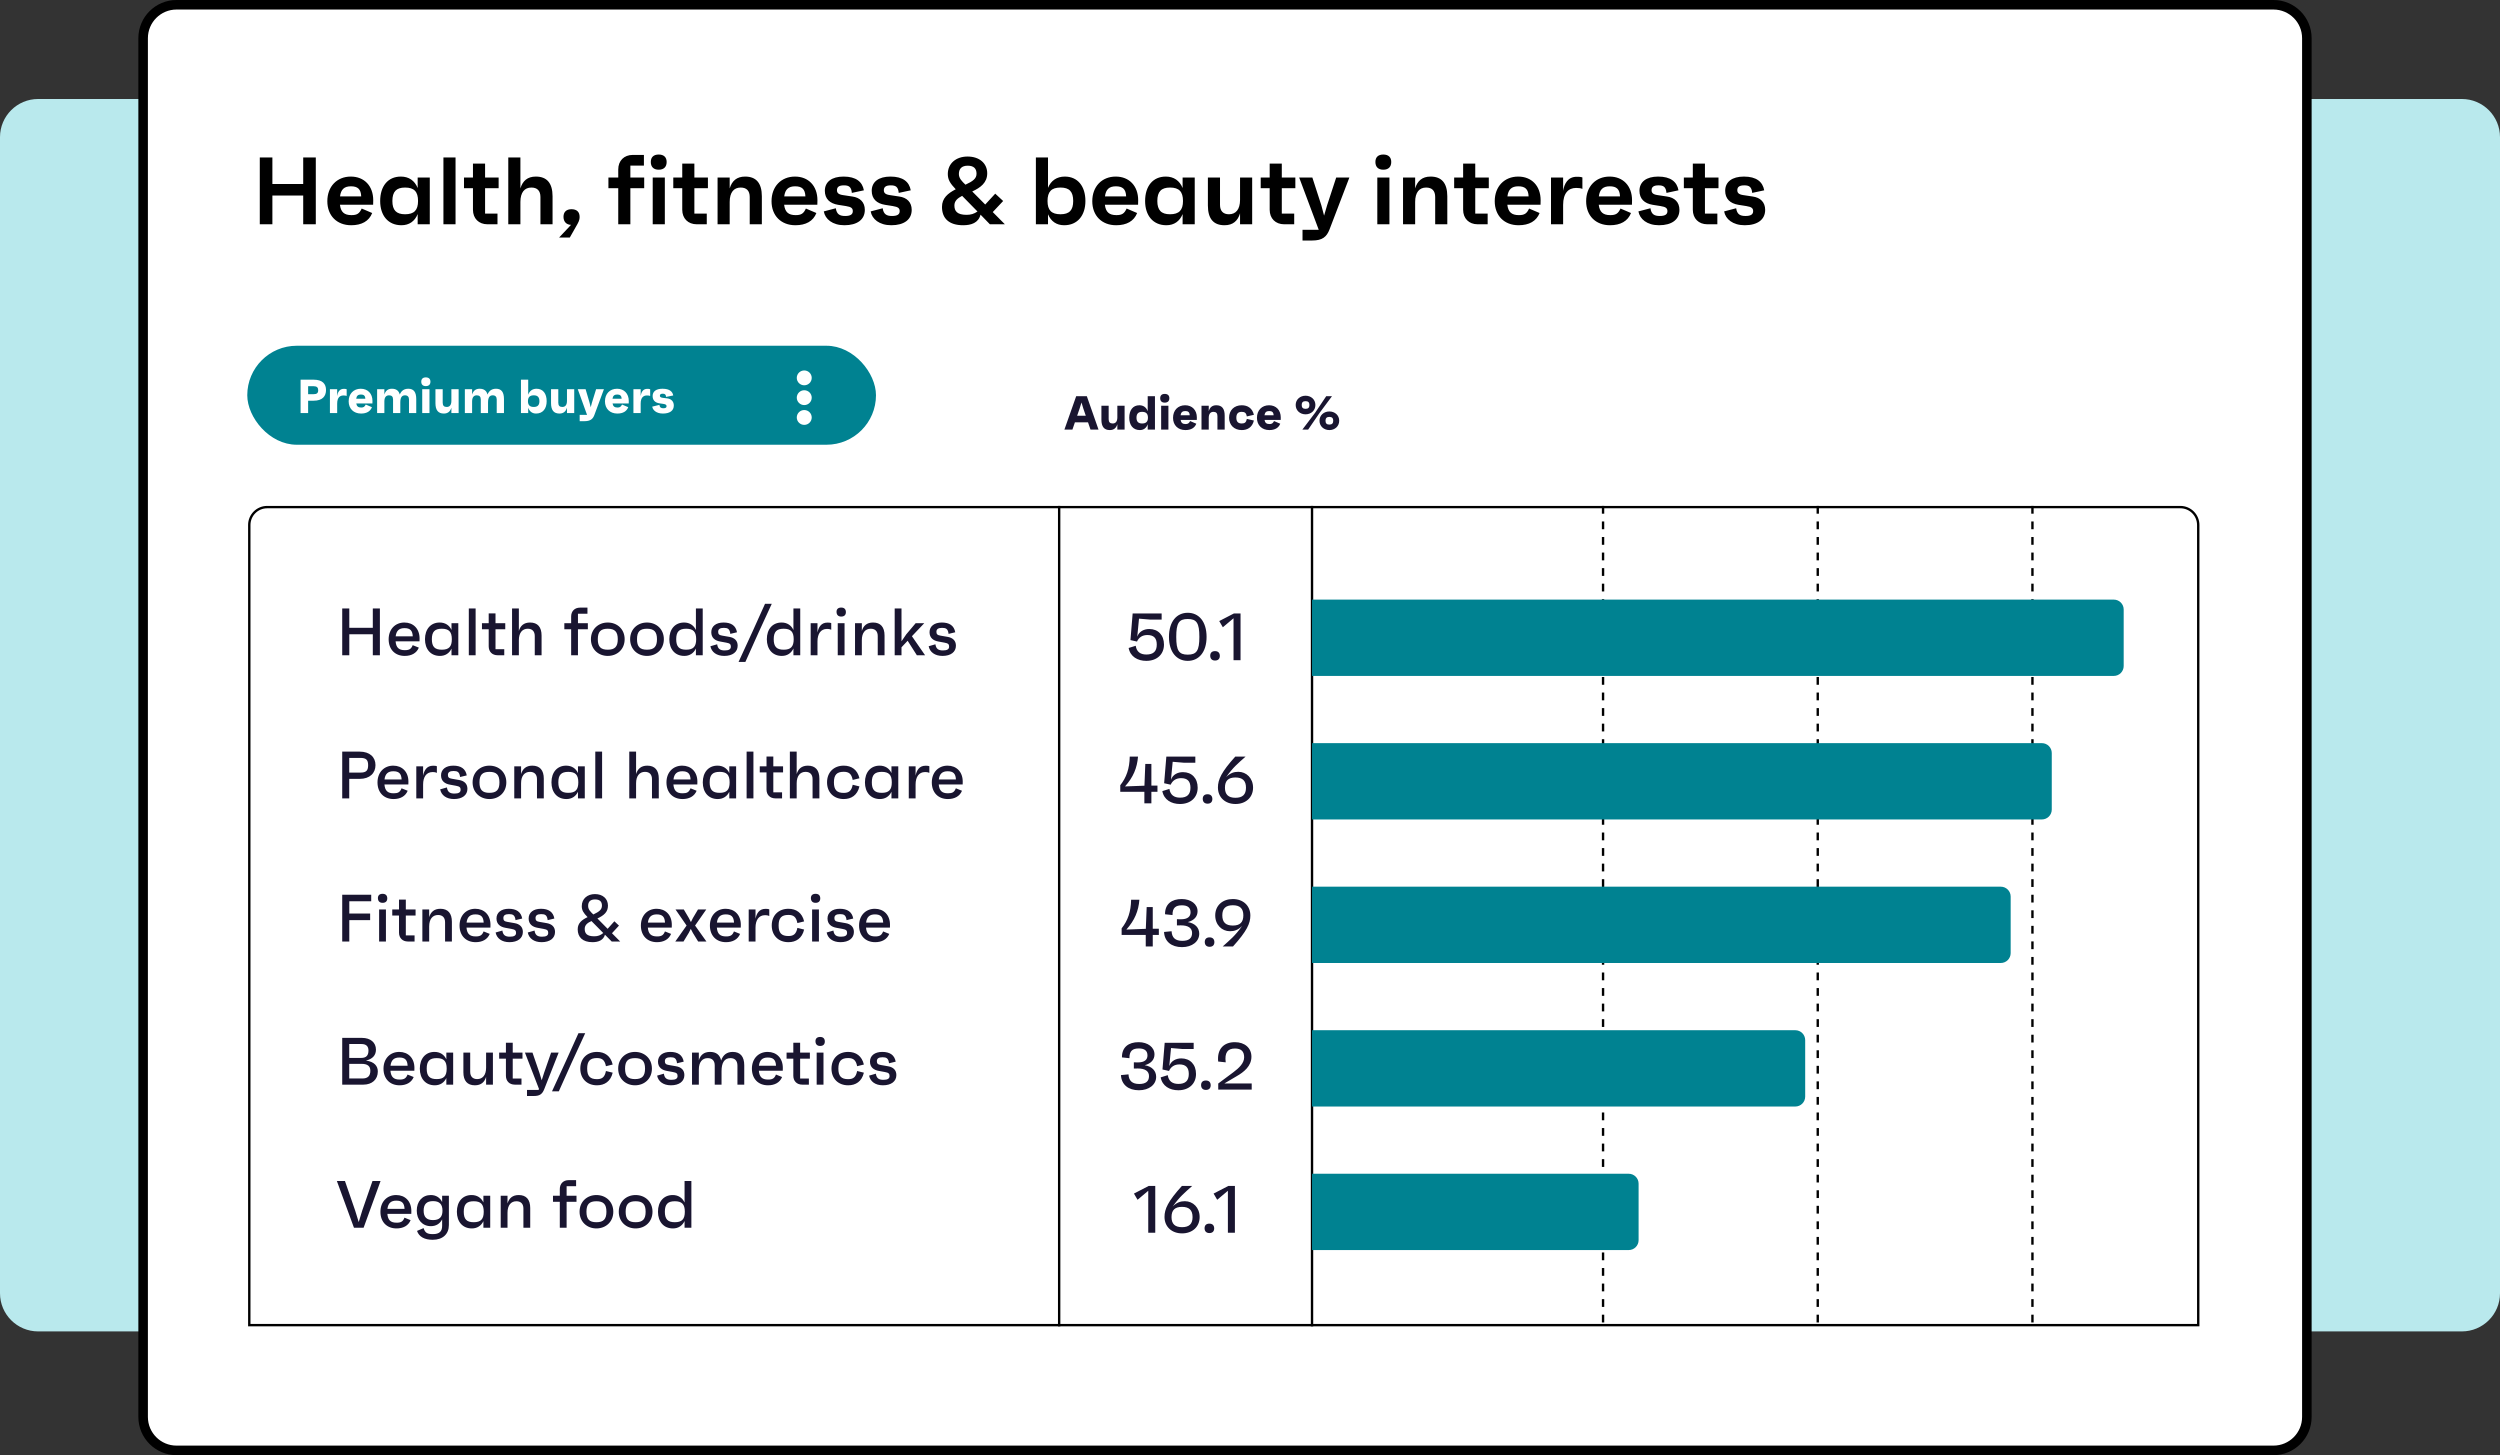
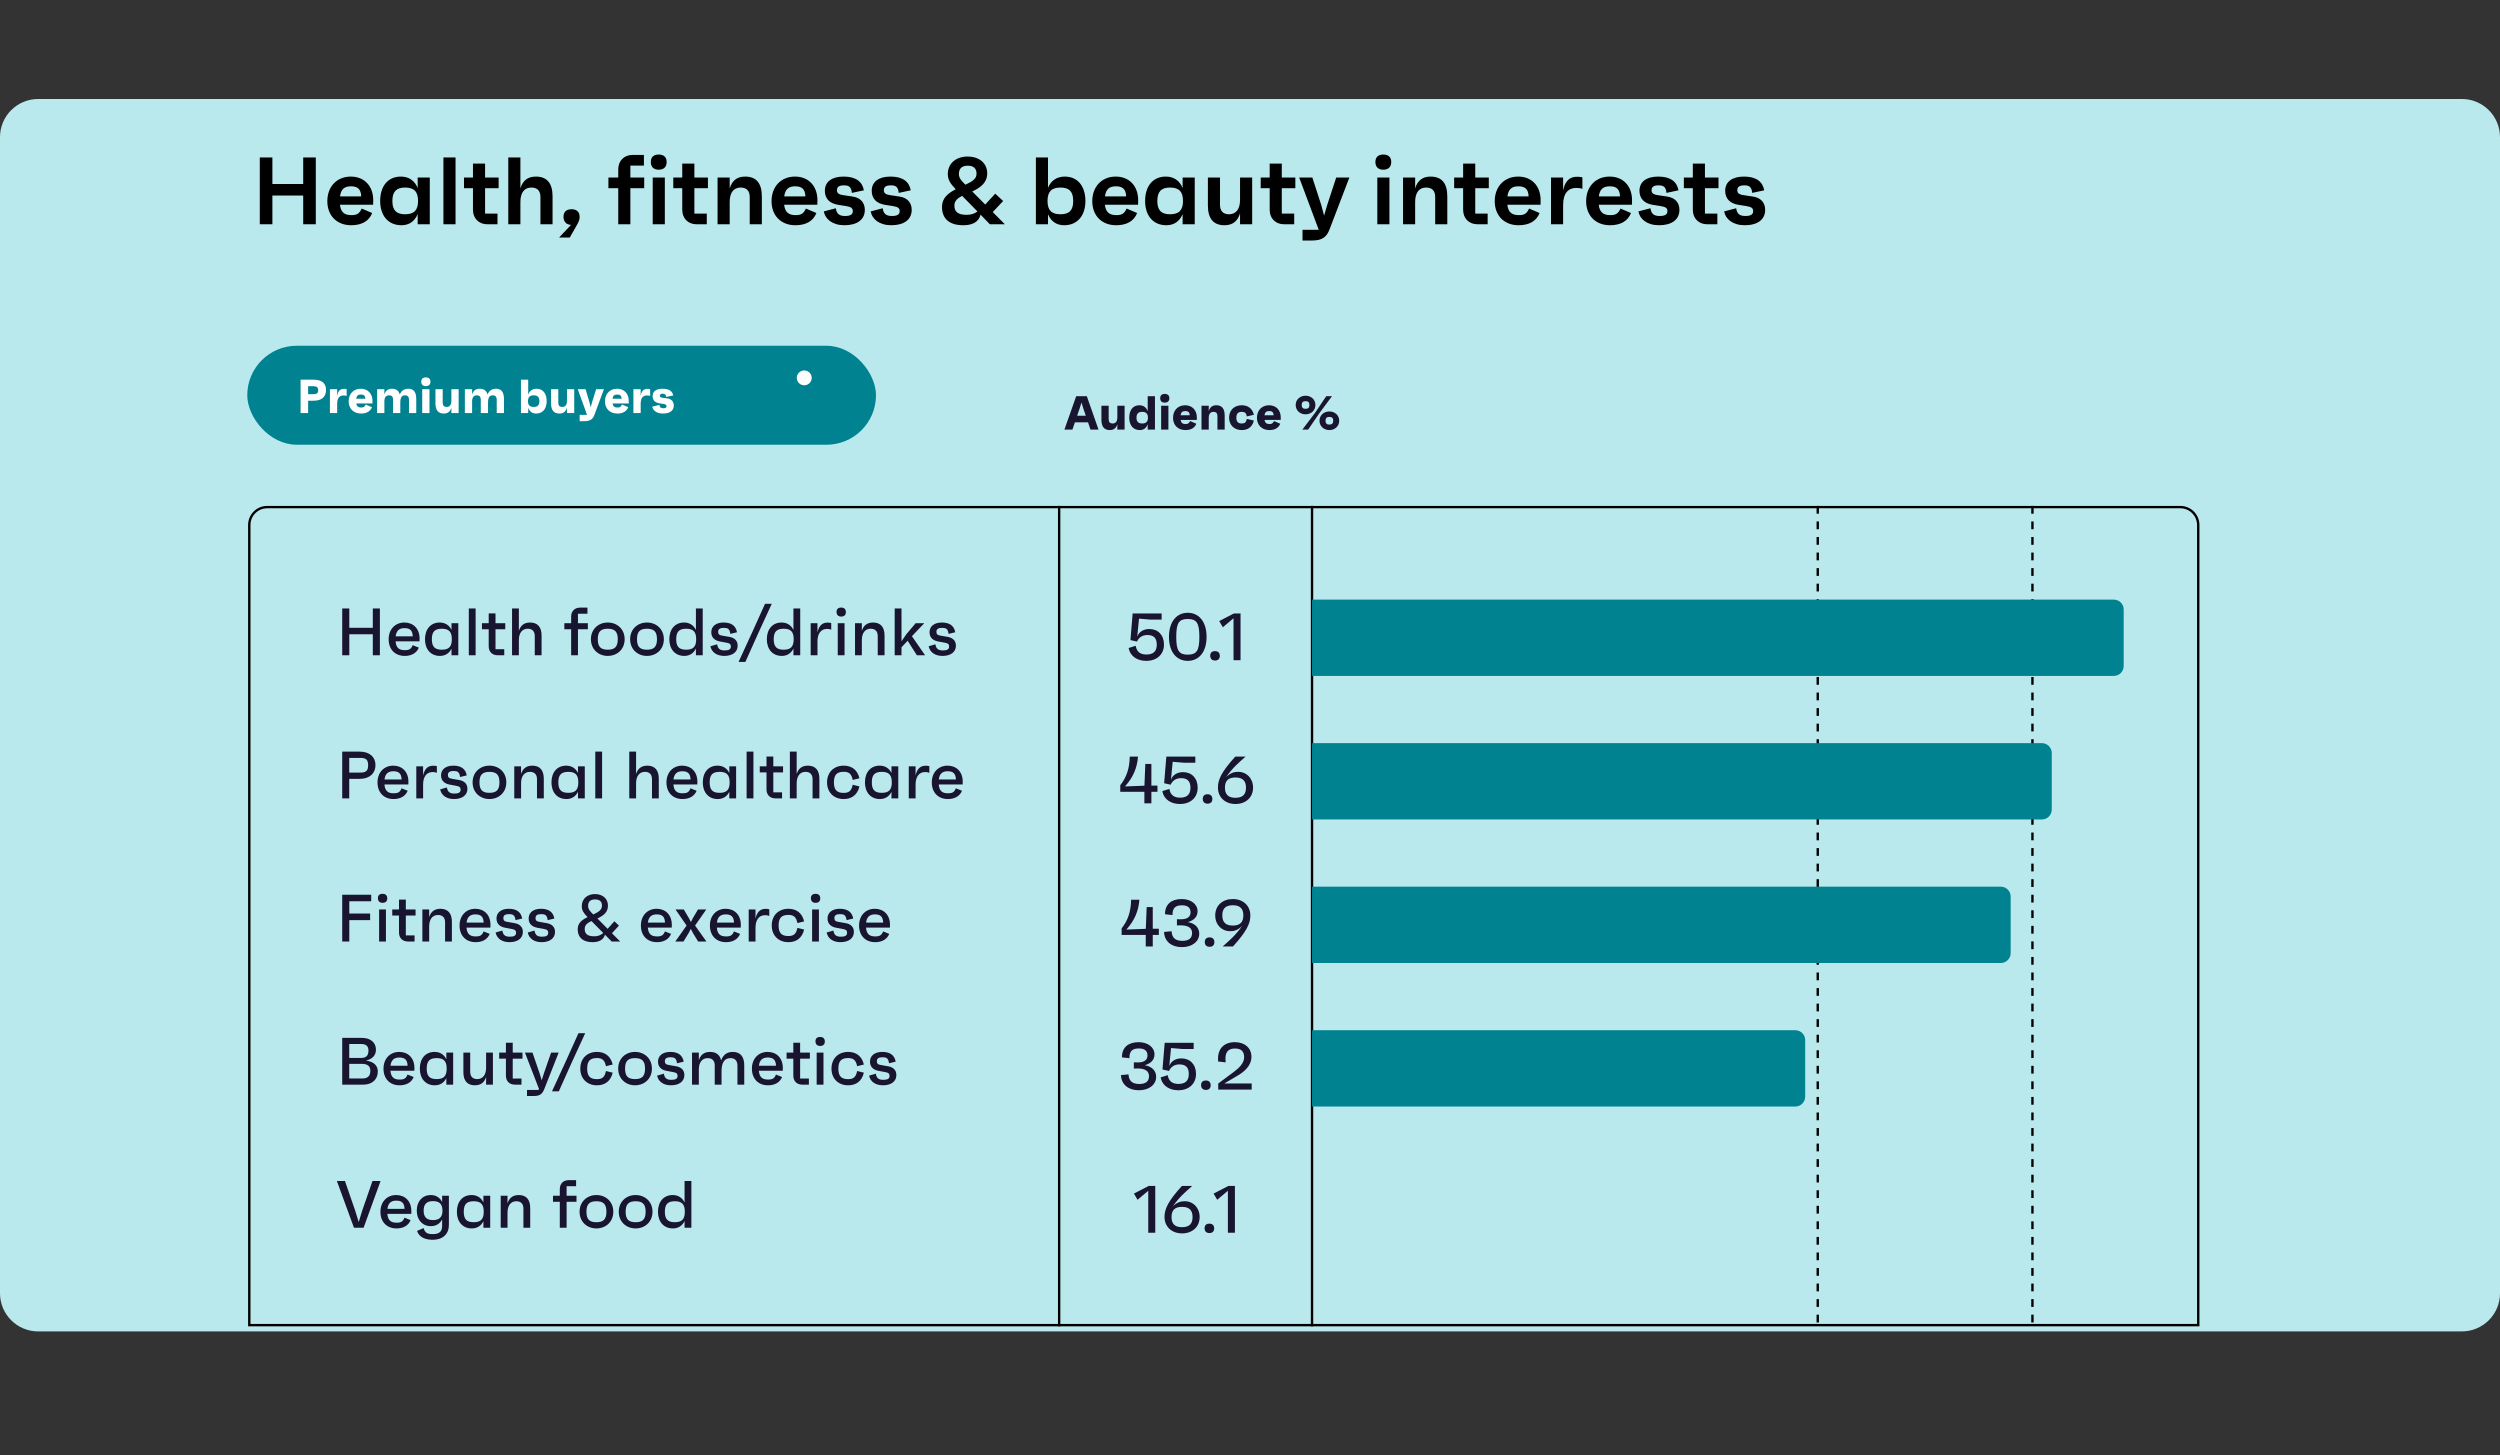
<svg xmlns="http://www.w3.org/2000/svg" width="524" height="305" viewBox="0 0 524 305" fill="none">
  <rect x="0" y="0" width="524" height="305" fill="#333333" stroke="none" />
  <path d="M0 28.748C0 24.33 3.582 20.748 8 20.748H516C520.418 20.748 524 24.33 524 28.748V271.065C524 275.483 520.418 279.065 516 279.065H8C3.582 279.065 0 275.483 0 271.065V28.748Z" fill="#B9E9ED" />
-   <path d="M30 8C30 4.134 33.134 1 37 1H476.517C480.383 1 483.517 4.134 483.517 8V297C483.517 300.866 480.383 304 476.517 304H37C33.134 304 30 300.866 30 297V8Z" fill="white" stroke="black" stroke-width="2" />
  <path d="M63.552 33.01H66.192V47.01H63.552V40.99H57.092V47.01H54.452V33.01H57.092V38.57H63.552V33.01ZM78.229 41.97C78.229 42.29 78.229 42.51 78.209 42.91H71.249C71.429 44.45 72.149 45.09 73.669 45.09C74.829 45.09 75.329 44.77 75.809 43.71L78.009 44.65C77.349 46.35 75.809 47.21 73.609 47.21C70.609 47.21 68.609 45.21 68.609 42.17C68.609 39.09 70.629 37.01 73.529 37.01C76.329 37.01 78.229 38.95 78.229 41.97ZM73.549 39.05C72.149 39.05 71.449 39.71 71.269 41.17H75.709C75.649 39.63 74.969 39.05 73.549 39.05ZM87.543 37.21H90.083V47.01H87.543V44.87C86.943 46.37 85.763 47.21 84.143 47.21C81.343 47.21 79.683 45.17 79.683 42.13C79.683 39.05 81.283 37.01 84.023 37.01C85.703 37.01 86.923 37.87 87.543 39.41V37.21ZM84.903 44.91C86.803 44.91 87.623 44.05 87.623 42.13C87.623 40.17 86.803 39.31 84.903 39.31C83.063 39.31 82.243 40.17 82.243 42.13C82.243 44.05 83.063 44.91 84.903 44.91ZM92.942 47.01V33.01H95.482V47.01H92.942ZM104.513 39.45H101.673V44.77H104.273V47.01H102.173C100.353 47.01 99.133 45.79 99.133 43.97V39.45H97.253V37.21H99.133V34.29H101.673V37.21H104.513V39.45ZM112.316 37.01C114.636 37.01 115.816 38.39 115.816 41.15V47.01H113.276V41.29C113.276 39.97 112.596 39.31 111.376 39.31C109.956 39.31 109.076 40.31 109.076 42.33V47.01H106.536V33.01H109.076V39.49C109.556 37.91 110.556 37.01 112.316 37.01ZM119.787 43.85C120.887 43.85 121.487 44.43 121.487 45.45C121.487 45.77 121.467 46.19 121.047 46.93L119.427 49.79H117.187L119.687 47.13C118.727 47.11 118.107 46.47 118.107 45.45C118.107 44.43 118.707 43.85 119.787 43.85ZM135.024 37.21V39.45H132.124V47.01H129.584V39.45H127.524V37.21H129.584V35.51C129.584 33.69 130.804 32.47 132.624 32.47H134.964V34.71H132.124V37.21H135.024ZM138.069 35.57C137.009 35.57 136.409 34.99 136.409 33.95C136.409 32.95 136.989 32.39 138.069 32.39C139.129 32.39 139.729 32.95 139.729 33.95C139.729 34.99 139.129 35.57 138.069 35.57ZM136.809 47.01V37.21H139.349V47.01H136.809ZM148.38 39.45H145.54V44.77H148.14V47.01H146.04C144.22 47.01 143 45.79 143 43.97V39.45H141.12V37.21H143V34.29H145.54V37.21H148.38V39.45ZM156.183 37.01C158.503 37.01 159.683 38.39 159.683 41.15V47.01H157.143V41.29C157.143 39.97 156.463 39.31 155.243 39.31C153.823 39.31 152.943 40.31 152.943 42.33V47.01H150.403V37.21H152.943V39.49C153.423 37.91 154.423 37.01 156.183 37.01ZM171.334 41.97C171.334 42.29 171.334 42.51 171.314 42.91H164.354C164.534 44.45 165.254 45.09 166.774 45.09C167.934 45.09 168.434 44.77 168.914 43.71L171.114 44.65C170.454 46.35 168.914 47.21 166.714 47.21C163.714 47.21 161.714 45.21 161.714 42.17C161.714 39.09 163.734 37.01 166.634 37.01C169.434 37.01 171.334 38.95 171.334 41.97ZM166.654 39.05C165.254 39.05 164.554 39.71 164.374 41.17H168.814C168.754 39.63 168.074 39.05 166.654 39.05ZM176.988 47.21C174.468 47.21 172.948 45.91 172.668 44.31L175.188 43.65C175.368 44.93 176.028 45.27 177.148 45.27C178.228 45.27 178.748 44.95 178.748 44.27C178.748 43.67 178.468 43.37 177.308 43.19L175.668 42.93C173.928 42.65 172.888 41.67 172.888 39.99C172.888 38.11 174.348 37.01 176.808 37.01C179.448 37.01 180.748 38.11 181.068 39.89L178.548 40.43C178.428 39.15 177.908 38.85 176.888 38.85C175.888 38.85 175.428 39.17 175.428 39.87C175.428 40.41 175.708 40.75 176.668 40.89L178.648 41.19C180.268 41.41 181.268 42.39 181.268 43.99C181.268 46.01 179.688 47.21 176.988 47.21ZM186.813 47.21C184.293 47.21 182.773 45.91 182.493 44.31L185.013 43.65C185.193 44.93 185.853 45.27 186.973 45.27C188.053 45.27 188.573 44.95 188.573 44.27C188.573 43.67 188.293 43.37 187.133 43.19L185.493 42.93C183.753 42.65 182.713 41.67 182.713 39.99C182.713 38.11 184.173 37.01 186.633 37.01C189.273 37.01 190.573 38.11 190.893 39.89L188.373 40.43C188.253 39.15 187.733 38.85 186.713 38.85C185.713 38.85 185.253 39.17 185.253 39.87C185.253 40.41 185.533 40.75 186.493 40.89L188.473 41.19C190.093 41.41 191.093 42.39 191.093 43.99C191.093 46.01 189.513 47.21 186.813 47.21ZM210.621 47.01H207.481L205.521 44.99C205.081 46.73 203.541 47.21 201.881 47.21C198.901 47.21 197.441 45.77 197.441 43.37C197.441 41.53 198.661 40.53 200.321 39.67C199.141 38.43 198.661 37.65 198.661 36.47C198.661 34.25 200.401 32.81 202.801 32.81C205.261 32.81 206.921 34.21 206.921 36.33C206.921 38.29 205.521 39.33 203.781 40.13L206.501 42.87C207.081 42.27 207.761 41.51 208.601 40.59L210.261 42.13L208.081 44.45L210.621 47.01ZM202.841 34.73C201.601 34.73 200.981 35.35 200.981 36.47C200.981 37.37 201.601 37.99 202.361 38.71C203.921 37.99 204.681 37.43 204.681 36.41C204.681 35.35 204.121 34.73 202.841 34.73ZM202.601 45.03C203.481 45.03 204.161 44.83 204.881 44.33L201.661 41.05C200.701 41.55 200.041 42.11 200.041 43.07C200.041 44.25 200.621 45.03 202.601 45.03ZM223.182 37.01C225.902 37.01 227.502 39.05 227.502 42.13C227.502 45.17 225.842 47.21 223.042 47.21C221.442 47.21 220.282 46.39 219.662 44.91V47.01H217.122V33.01H219.662V39.37C220.282 37.85 221.522 37.01 223.182 37.01ZM222.282 44.91C224.142 44.91 224.942 44.05 224.942 42.13C224.942 40.17 224.142 39.31 222.282 39.31C220.382 39.31 219.562 40.17 219.562 42.13C219.562 44.05 220.382 44.91 222.282 44.91ZM238.561 41.97C238.561 42.29 238.561 42.51 238.541 42.91H231.581C231.761 44.45 232.481 45.09 234.001 45.09C235.161 45.09 235.661 44.77 236.141 43.71L238.341 44.65C237.681 46.35 236.141 47.21 233.941 47.21C230.941 47.21 228.941 45.21 228.941 42.17C228.941 39.09 230.961 37.01 233.861 37.01C236.661 37.01 238.561 38.95 238.561 41.97ZM233.881 39.05C232.481 39.05 231.781 39.71 231.601 41.17H236.041C235.981 39.63 235.301 39.05 233.881 39.05ZM247.875 37.21H250.415V47.01H247.875V44.87C247.275 46.37 246.095 47.21 244.475 47.21C241.675 47.21 240.015 45.17 240.015 42.13C240.015 39.05 241.615 37.01 244.355 37.01C246.035 37.01 247.255 37.87 247.875 39.41V37.21ZM245.235 44.91C247.135 44.91 247.955 44.05 247.955 42.13C247.955 40.17 247.135 39.31 245.235 39.31C243.395 39.31 242.575 40.17 242.575 42.13C242.575 44.05 243.395 44.91 245.235 44.91ZM259.914 37.21H262.454V47.01H259.914V44.71C259.434 46.31 258.414 47.21 256.654 47.21C254.334 47.21 253.174 45.83 253.174 43.07V37.21H255.714V42.93C255.714 44.25 256.394 44.91 257.594 44.91C259.014 44.91 259.914 43.91 259.914 41.89V37.21ZM271.505 39.45H268.665V44.77H271.265V47.01H269.165C267.345 47.01 266.125 45.79 266.125 43.97V39.45H264.245V37.21H266.125V34.29H268.665V37.21H271.505V39.45ZM280.068 37.21H282.828L278.668 48.09C278.068 49.65 277.168 50.41 275.048 50.41H273.008V48.17H276.408L272.308 37.21H275.068L276.948 43.01L277.528 45.19L278.168 43.01L280.068 37.21ZM289.944 35.57C288.884 35.57 288.284 34.99 288.284 33.95C288.284 32.95 288.864 32.39 289.944 32.39C291.004 32.39 291.604 32.95 291.604 33.95C291.604 34.99 291.004 35.57 289.944 35.57ZM288.684 47.01V37.21H291.224V47.01H288.684ZM299.855 37.01C302.175 37.01 303.355 38.39 303.355 41.15V47.01H300.815V41.29C300.815 39.97 300.135 39.31 298.915 39.31C297.495 39.31 296.615 40.31 296.615 42.33V47.01H294.075V37.21H296.615V39.49C297.095 37.91 298.095 37.01 299.855 37.01ZM312.052 39.45H309.212V44.77H311.812V47.01H309.712C307.892 47.01 306.672 45.79 306.672 43.97V39.45H304.792V37.21H306.672V34.29H309.212V37.21H312.052V39.45ZM322.916 41.97C322.916 42.29 322.916 42.51 322.896 42.91H315.936C316.116 44.45 316.836 45.09 318.356 45.09C319.516 45.09 320.016 44.77 320.496 43.71L322.696 44.65C322.036 46.35 320.496 47.21 318.296 47.21C315.296 47.21 313.296 45.21 313.296 42.17C313.296 39.09 315.316 37.01 318.216 37.01C321.016 37.01 322.916 38.95 322.916 41.97ZM318.236 39.05C316.836 39.05 316.136 39.71 315.956 41.17H320.396C320.336 39.63 319.656 39.05 318.236 39.05ZM330.49 37.05C330.85 37.05 331.31 37.05 331.67 37.19V39.59C331.31 39.45 330.99 39.39 330.35 39.39C328.75 39.39 327.63 40.47 327.63 42.95V47.01H325.09V37.21H327.63V39.99C327.89 38.51 328.61 37.05 330.49 37.05ZM342.076 41.97C342.076 42.29 342.076 42.51 342.056 42.91H335.096C335.276 44.45 335.996 45.09 337.516 45.09C338.676 45.09 339.176 44.77 339.656 43.71L341.856 44.65C341.196 46.35 339.656 47.21 337.456 47.21C334.456 47.21 332.456 45.21 332.456 42.17C332.456 39.09 334.476 37.01 337.376 37.01C340.176 37.01 342.076 38.95 342.076 41.97ZM337.396 39.05C335.996 39.05 335.296 39.71 335.116 41.17H339.556C339.496 39.63 338.816 39.05 337.396 39.05ZM347.731 47.21C345.211 47.21 343.691 45.91 343.411 44.31L345.931 43.65C346.111 44.93 346.771 45.27 347.891 45.27C348.971 45.27 349.491 44.95 349.491 44.27C349.491 43.67 349.211 43.37 348.051 43.19L346.411 42.93C344.671 42.65 343.631 41.67 343.631 39.99C343.631 38.11 345.091 37.01 347.551 37.01C350.191 37.01 351.491 38.11 351.811 39.89L349.291 40.43C349.171 39.15 348.651 38.85 347.631 38.85C346.631 38.85 346.171 39.17 346.171 39.87C346.171 40.41 346.451 40.75 347.411 40.89L349.391 41.19C351.011 41.41 352.011 42.39 352.011 43.99C352.011 46.01 350.431 47.21 347.731 47.21ZM360.196 39.45H357.356V44.77H359.956V47.01H357.856C356.036 47.01 354.816 45.79 354.816 43.97V39.45H352.936V37.21H354.816V34.29H357.356V37.21H360.196V39.45ZM365.699 47.21C363.179 47.21 361.659 45.91 361.379 44.31L363.899 43.65C364.079 44.93 364.739 45.27 365.859 45.27C366.939 45.27 367.459 44.95 367.459 44.27C367.459 43.67 367.179 43.37 366.019 43.19L364.379 42.93C362.639 42.65 361.599 41.67 361.599 39.99C361.599 38.11 363.059 37.01 365.519 37.01C368.159 37.01 369.459 38.11 369.779 39.89L367.259 40.43C367.139 39.15 366.619 38.85 365.599 38.85C364.599 38.85 364.139 39.17 364.139 39.87C364.139 40.41 364.419 40.75 365.379 40.89L367.359 41.19C368.979 41.41 369.979 42.39 369.979 43.99C369.979 46.01 368.399 47.21 365.699 47.21Z" fill="black" />
  <path d="M52.25 110.038C52.25 107.967 53.929 106.288 56 106.288H457C459.071 106.288 460.75 107.967 460.75 110.038V277.753H52.25V110.038Z" stroke="black" stroke-width="0.5" />
  <path d="M275 106.038V278.003" stroke="black" stroke-width="0.5" />
  <path d="M222 106.038V278.003" stroke="black" stroke-width="0.5" />
-   <path d="M336 106.038V278.003" stroke="black" stroke-width="0.5" stroke-dasharray="1.63 1.63" />
  <path d="M381 106.038V278.003" stroke="black" stroke-width="0.5" stroke-dasharray="1.63 1.63" />
  <path d="M426 106.038V278.003" stroke="black" stroke-width="0.5" stroke-dasharray="1.63 1.63" />
-   <path d="M275 246.018H341.375C342.521 246.018 343.45 246.947 343.45 248.093V259.939C343.45 261.085 342.521 262.014 341.375 262.014H275V246.018Z" fill="#008291" />
  <path d="M275 215.933H376.292C377.438 215.933 378.367 216.862 378.367 218.008V229.854C378.367 231 377.438 231.929 376.292 231.929H275V215.933Z" fill="#008291" />
-   <path d="M275 185.847H419.361C420.507 185.847 421.436 186.777 421.436 187.923V199.769C421.436 200.915 420.507 201.844 419.361 201.844H275V185.847Z" fill="#008291" />
+   <path d="M275 185.847H419.361C420.507 185.847 421.436 186.777 421.436 187.923V199.769C421.436 200.915 420.507 201.844 419.361 201.844H275V185.847" fill="#008291" />
  <path d="M275 155.762H427.975C429.121 155.762 430.05 156.692 430.05 157.838V169.684C430.05 170.83 429.121 171.759 427.975 171.759H275V155.762Z" fill="#008291" />
  <path d="M275 125.677H443.049C444.196 125.677 445.125 126.607 445.125 127.753V139.599C445.125 140.745 444.196 141.674 443.049 141.674H275V125.677Z" fill="#008291" />
  <path d="M78.141 127.54H79.625V137.34H78.141V132.944H73.213V137.34H71.729V127.54H73.213V131.586H78.141V127.54ZM87.943 133.84C87.943 134.05 87.943 134.162 87.929 134.428H82.917C83.029 135.73 83.589 136.276 84.849 136.276C85.787 136.276 86.193 136.024 86.501 135.226L87.789 135.744C87.313 136.92 86.207 137.48 84.835 137.48C82.791 137.48 81.461 136.108 81.461 133.994C81.461 131.894 82.833 130.48 84.765 130.48C86.641 130.48 87.943 131.782 87.943 133.84ZM84.779 131.656C83.659 131.656 83.071 132.202 82.931 133.378H86.515C86.459 132.132 85.941 131.656 84.779 131.656ZM94.634 130.62H96.062V137.34H94.634V135.954C94.172 136.92 93.332 137.48 92.212 137.48C90.28 137.48 89.076 136.08 89.076 133.98C89.076 131.88 90.266 130.48 92.156 130.48C93.304 130.48 94.172 131.04 94.634 132.034V130.62ZM92.604 136.178C94.088 136.178 94.704 135.548 94.704 133.98C94.704 132.412 94.088 131.782 92.604 131.782C91.12 131.782 90.518 132.412 90.518 133.98C90.518 135.548 91.12 136.178 92.604 136.178ZM98.262 137.34V127.54H99.69V137.34H98.262ZM105.903 131.894H103.859V136.066H105.693V137.34H104.293C103.173 137.34 102.431 136.598 102.431 135.478V131.894H101.017V130.62H102.431V128.562H103.859V130.62H105.903V131.894ZM111.106 130.48C112.688 130.48 113.514 131.432 113.514 133.21V137.34H112.086V133.308C112.086 132.3 111.526 131.782 110.616 131.782C109.482 131.782 108.754 132.622 108.754 134.176V137.34H107.326V127.54H108.754V132.244C109.076 131.166 109.79 130.48 111.106 130.48ZM123.213 130.62V131.894H121.141V137.34H119.713V131.894H118.285V130.62H119.713V129.22C119.713 128.1 120.455 127.358 121.575 127.358H123.129V128.632H121.141V130.62H123.213ZM127.385 130.48C129.345 130.48 130.927 131.852 130.927 133.98C130.927 136.108 129.345 137.48 127.385 137.48C125.439 137.48 123.857 136.108 123.857 133.98C123.857 131.852 125.439 130.48 127.385 130.48ZM127.385 136.178C128.869 136.178 129.485 135.548 129.485 133.98C129.485 132.412 128.869 131.782 127.385 131.782C125.901 131.782 125.299 132.412 125.299 133.98C125.299 135.548 125.901 136.178 127.385 136.178ZM135.602 130.48C137.562 130.48 139.144 131.852 139.144 133.98C139.144 136.108 137.562 137.48 135.602 137.48C133.656 137.48 132.074 136.108 132.074 133.98C132.074 131.852 133.656 130.48 135.602 130.48ZM135.602 136.178C137.086 136.178 137.702 135.548 137.702 133.98C137.702 132.412 137.086 131.782 135.602 131.782C134.118 131.782 133.516 132.412 133.516 133.98C133.516 135.548 134.118 136.178 135.602 136.178ZM145.863 127.54H147.291V137.34H145.863V135.926C145.401 136.906 144.561 137.48 143.427 137.48C141.495 137.48 140.291 136.08 140.291 133.98C140.291 131.88 141.481 130.48 143.385 130.48C144.533 130.48 145.401 131.054 145.863 132.048V127.54ZM143.819 136.178C145.303 136.178 145.919 135.548 145.919 133.98C145.919 132.412 145.303 131.782 143.819 131.782C142.349 131.782 141.733 132.412 141.733 133.98C141.733 135.548 142.349 136.178 143.819 136.178ZM151.801 137.48C150.205 137.48 149.141 136.682 148.903 135.45L150.317 135.044C150.457 136.024 150.961 136.332 151.899 136.332C152.781 136.332 153.187 136.08 153.187 135.534C153.187 135.03 152.991 134.834 152.193 134.694L150.975 134.47C149.897 134.288 149.085 133.714 149.085 132.51C149.085 131.264 150.079 130.48 151.661 130.48C153.229 130.48 154.223 131.11 154.475 132.524L153.075 132.86C152.949 131.796 152.515 131.6 151.717 131.6C150.905 131.6 150.527 131.866 150.527 132.426C150.527 132.888 150.709 133.126 151.353 133.224L152.879 133.49C153.929 133.672 154.615 134.26 154.615 135.338C154.615 136.654 153.537 137.48 151.801 137.48ZM154.803 138.74L157.743 132.342L160.347 126.56H161.761L158.891 132.804L156.231 138.74H154.803ZM166.302 127.54H167.73V137.34H166.302V135.926C165.84 136.906 165 137.48 163.866 137.48C161.934 137.48 160.73 136.08 160.73 133.98C160.73 131.88 161.92 130.48 163.824 130.48C164.972 130.48 165.84 131.054 166.302 132.048V127.54ZM164.258 136.178C165.742 136.178 166.358 135.548 166.358 133.98C166.358 132.412 165.742 131.782 164.258 131.782C162.788 131.782 162.172 132.412 162.172 133.98C162.172 135.548 162.788 136.178 164.258 136.178ZM173.43 130.494C173.724 130.494 174.018 130.508 174.228 130.606V131.992C174.032 131.908 173.822 131.824 173.318 131.824C172.044 131.824 171.344 132.846 171.344 134.428V137.34H169.916V130.62H171.344V132.58C171.554 131.502 172.086 130.494 173.43 130.494ZM176.318 129.234C175.702 129.234 175.352 128.884 175.338 128.268C175.324 127.666 175.688 127.344 176.318 127.344C176.934 127.344 177.284 127.666 177.298 128.268C177.312 128.884 176.962 129.234 176.318 129.234ZM175.59 137.34V130.62H177.018V137.34H175.59ZM182.993 130.48C184.575 130.48 185.401 131.432 185.401 133.21V137.34H183.973V133.308C183.973 132.3 183.413 131.782 182.503 131.782C181.369 131.782 180.641 132.622 180.641 134.176V137.34H179.213V130.62H180.641V132.244C180.963 131.166 181.677 130.48 182.993 130.48ZM192.174 137.34L190.242 134.302L188.954 135.674V137.34H187.526V127.54H188.954V134.414L189.962 132.944L191.922 130.62H193.728L191.138 133.35L193.896 137.34H192.174ZM197.547 137.48C195.951 137.48 194.887 136.682 194.649 135.45L196.063 135.044C196.203 136.024 196.707 136.332 197.645 136.332C198.527 136.332 198.933 136.08 198.933 135.534C198.933 135.03 198.737 134.834 197.939 134.694L196.721 134.47C195.643 134.288 194.831 133.714 194.831 132.51C194.831 131.264 195.825 130.48 197.407 130.48C198.975 130.48 199.969 131.11 200.221 132.524L198.821 132.86C198.695 131.796 198.261 131.6 197.463 131.6C196.651 131.6 196.273 131.866 196.273 132.426C196.273 132.888 196.455 133.126 197.099 133.224L198.625 133.49C199.675 133.672 200.361 134.26 200.361 135.338C200.361 136.654 199.283 137.48 197.547 137.48ZM75.383 157.54C77.511 157.54 78.701 158.702 78.701 160.368C78.701 162.048 77.511 163.252 75.383 163.252H73.199V167.34H71.729V157.54H75.383ZM75.509 161.936C76.741 161.936 77.161 161.544 77.161 160.382C77.161 159.262 76.741 158.856 75.509 158.856H73.199V161.936H75.509ZM85.605 163.84C85.605 164.05 85.605 164.162 85.591 164.428H80.579C80.691 165.73 81.251 166.276 82.511 166.276C83.449 166.276 83.855 166.024 84.163 165.226L85.451 165.744C84.975 166.92 83.869 167.48 82.497 167.48C80.453 167.48 79.123 166.108 79.123 163.994C79.123 161.894 80.495 160.48 82.427 160.48C84.303 160.48 85.605 161.782 85.605 163.84ZM82.441 161.656C81.321 161.656 80.733 162.202 80.593 163.378H84.177C84.121 162.132 83.603 161.656 82.441 161.656ZM90.77 160.494C91.064 160.494 91.358 160.508 91.568 160.606V161.992C91.372 161.908 91.162 161.824 90.658 161.824C89.384 161.824 88.684 162.846 88.684 164.428V167.34H87.256V160.62H88.684V162.58C88.894 161.502 89.426 160.494 90.77 160.494ZM95.158 167.48C93.562 167.48 92.498 166.682 92.26 165.45L93.674 165.044C93.814 166.024 94.318 166.332 95.256 166.332C96.138 166.332 96.544 166.08 96.544 165.534C96.544 165.03 96.348 164.834 95.55 164.694L94.332 164.47C93.254 164.288 92.442 163.714 92.442 162.51C92.442 161.264 93.436 160.48 95.018 160.48C96.586 160.48 97.58 161.11 97.832 162.524L96.432 162.86C96.306 161.796 95.872 161.6 95.074 161.6C94.262 161.6 93.884 161.866 93.884 162.426C93.884 162.888 94.066 163.126 94.71 163.224L96.236 163.49C97.286 163.672 97.972 164.26 97.972 165.338C97.972 166.654 96.894 167.48 95.158 167.48ZM102.584 160.48C104.544 160.48 106.126 161.852 106.126 163.98C106.126 166.108 104.544 167.48 102.584 167.48C100.638 167.48 99.056 166.108 99.056 163.98C99.056 161.852 100.638 160.48 102.584 160.48ZM102.584 166.178C104.068 166.178 104.684 165.548 104.684 163.98C104.684 162.412 104.068 161.782 102.584 161.782C101.1 161.782 100.498 162.412 100.498 163.98C100.498 165.548 101.1 166.178 102.584 166.178ZM111.571 160.48C113.153 160.48 113.979 161.432 113.979 163.21V167.34H112.551V163.308C112.551 162.3 111.991 161.782 111.081 161.782C109.947 161.782 109.219 162.622 109.219 164.176V167.34H107.791V160.62H109.219V162.244C109.541 161.166 110.255 160.48 111.571 160.48ZM121.144 160.62H122.572V167.34H121.144V165.954C120.682 166.92 119.842 167.48 118.722 167.48C116.79 167.48 115.586 166.08 115.586 163.98C115.586 161.88 116.776 160.48 118.666 160.48C119.814 160.48 120.682 161.04 121.144 162.034V160.62ZM119.114 166.178C120.598 166.178 121.214 165.548 121.214 163.98C121.214 162.412 120.598 161.782 119.114 161.782C117.63 161.782 117.028 162.412 117.028 163.98C117.028 165.548 117.63 166.178 119.114 166.178ZM124.772 167.34V157.54H126.2V167.34H124.772ZM135.675 160.48C137.257 160.48 138.083 161.432 138.083 163.21V167.34H136.655V163.308C136.655 162.3 136.095 161.782 135.185 161.782C134.051 161.782 133.323 162.622 133.323 164.176V167.34H131.895V157.54H133.323V162.244C133.645 161.166 134.359 160.48 135.675 160.48ZM146.171 163.84C146.171 164.05 146.171 164.162 146.157 164.428H141.145C141.257 165.73 141.817 166.276 143.077 166.276C144.015 166.276 144.421 166.024 144.729 165.226L146.017 165.744C145.541 166.92 144.435 167.48 143.063 167.48C141.019 167.48 139.689 166.108 139.689 163.994C139.689 161.894 141.061 160.48 142.993 160.48C144.869 160.48 146.171 161.782 146.171 163.84ZM143.007 161.656C141.887 161.656 141.299 162.202 141.159 163.378H144.743C144.687 162.132 144.169 161.656 143.007 161.656ZM152.862 160.62H154.29V167.34H152.862V165.954C152.4 166.92 151.56 167.48 150.44 167.48C148.508 167.48 147.304 166.08 147.304 163.98C147.304 161.88 148.494 160.48 150.384 160.48C151.532 160.48 152.4 161.04 152.862 162.034V160.62ZM150.832 166.178C152.316 166.178 152.932 165.548 152.932 163.98C152.932 162.412 152.316 161.782 150.832 161.782C149.348 161.782 148.746 162.412 148.746 163.98C148.746 165.548 149.348 166.178 150.832 166.178ZM156.49 167.34V157.54H157.918V167.34H156.49ZM164.131 161.894H162.087V166.066H163.921V167.34H162.521C161.401 167.34 160.659 166.598 160.659 165.478V161.894H159.245V160.62H160.659V158.562H162.087V160.62H164.131V161.894ZM169.335 160.48C170.917 160.48 171.743 161.432 171.743 163.21V167.34H170.315V163.308C170.315 162.3 169.755 161.782 168.845 161.782C167.711 161.782 166.983 162.622 166.983 164.176V167.34H165.555V157.54H166.983V162.244C167.305 161.166 168.019 160.48 169.335 160.48ZM176.835 166.192C177.913 166.192 178.473 165.786 178.725 164.484L180.139 164.834C179.705 166.682 178.431 167.48 176.849 167.48C174.763 167.48 173.349 166.08 173.349 163.98C173.349 161.88 174.763 160.48 176.849 160.48C178.473 160.48 179.719 161.32 180.139 163.126L178.725 163.476C178.473 162.174 177.913 161.768 176.835 161.768C175.393 161.768 174.791 162.412 174.791 163.98C174.791 165.548 175.393 166.192 176.835 166.192ZM186.851 160.62H188.279V167.34H186.851V165.954C186.389 166.92 185.549 167.48 184.429 167.48C182.497 167.48 181.293 166.08 181.293 163.98C181.293 161.88 182.483 160.48 184.373 160.48C185.521 160.48 186.389 161.04 186.851 162.034V160.62ZM184.821 166.178C186.305 166.178 186.921 165.548 186.921 163.98C186.921 162.412 186.305 161.782 184.821 161.782C183.337 161.782 182.735 162.412 182.735 163.98C182.735 165.548 183.337 166.178 184.821 166.178ZM193.993 160.494C194.287 160.494 194.581 160.508 194.791 160.606V161.992C194.595 161.908 194.385 161.824 193.881 161.824C192.607 161.824 191.907 162.846 191.907 164.428V167.34H190.479V160.62H191.907V162.58C192.117 161.502 192.649 160.494 193.993 160.494ZM201.788 163.84C201.788 164.05 201.788 164.162 201.774 164.428H196.762C196.874 165.73 197.434 166.276 198.694 166.276C199.632 166.276 200.038 166.024 200.346 165.226L201.634 165.744C201.158 166.92 200.052 167.48 198.68 167.48C196.636 167.48 195.306 166.108 195.306 163.994C195.306 161.894 196.678 160.48 198.61 160.48C200.486 160.48 201.788 161.782 201.788 163.84ZM198.624 161.656C197.504 161.656 196.916 162.202 196.776 163.378H200.36C200.304 162.132 199.786 161.656 198.624 161.656ZM77.805 188.912H73.213V191.474H77.581V192.86H73.213V197.34H71.729V187.54H77.805V188.912ZM80.191 189.234C79.575 189.234 79.225 188.884 79.211 188.268C79.197 187.666 79.561 187.344 80.191 187.344C80.807 187.344 81.157 187.666 81.171 188.268C81.185 188.884 80.835 189.234 80.191 189.234ZM79.463 197.34V190.62H80.891V197.34H79.463ZM87.104 191.894H85.06V196.066H86.894V197.34H85.494C84.374 197.34 83.632 196.598 83.632 195.478V191.894H82.218V190.62H83.632V188.562H85.06V190.62H87.104V191.894ZM92.308 190.48C93.889 190.48 94.716 191.432 94.716 193.21V197.34H93.287V193.308C93.287 192.3 92.728 191.782 91.817 191.782C90.683 191.782 89.956 192.622 89.956 194.176V197.34H88.528V190.62H89.956V192.244C90.278 191.166 90.992 190.48 92.308 190.48ZM102.804 193.84C102.804 194.05 102.804 194.162 102.79 194.428H97.778C97.89 195.73 98.45 196.276 99.71 196.276C100.648 196.276 101.054 196.024 101.362 195.226L102.65 195.744C102.174 196.92 101.068 197.48 99.696 197.48C97.652 197.48 96.322 196.108 96.322 193.994C96.322 191.894 97.694 190.48 99.626 190.48C101.502 190.48 102.804 191.782 102.804 193.84ZM99.64 191.656C98.52 191.656 97.932 192.202 97.792 193.378H101.376C101.32 192.132 100.802 191.656 99.64 191.656ZM106.779 197.48C105.183 197.48 104.119 196.682 103.881 195.45L105.295 195.044C105.435 196.024 105.939 196.332 106.877 196.332C107.759 196.332 108.165 196.08 108.165 195.534C108.165 195.03 107.969 194.834 107.171 194.694L105.953 194.47C104.875 194.288 104.063 193.714 104.063 192.51C104.063 191.264 105.057 190.48 106.639 190.48C108.207 190.48 109.201 191.11 109.453 192.524L108.053 192.86C107.927 191.796 107.493 191.6 106.695 191.6C105.883 191.6 105.505 191.866 105.505 192.426C105.505 192.888 105.687 193.126 106.331 193.224L107.857 193.49C108.907 193.672 109.593 194.26 109.593 195.338C109.593 196.654 108.515 197.48 106.779 197.48ZM113.52 197.48C111.924 197.48 110.86 196.682 110.622 195.45L112.036 195.044C112.176 196.024 112.68 196.332 113.618 196.332C114.5 196.332 114.906 196.08 114.906 195.534C114.906 195.03 114.71 194.834 113.912 194.694L112.694 194.47C111.616 194.288 110.804 193.714 110.804 192.51C110.804 191.264 111.798 190.48 113.38 190.48C114.948 190.48 115.942 191.11 116.194 192.524L114.794 192.86C114.668 191.796 114.234 191.6 113.436 191.6C112.624 191.6 112.246 191.866 112.246 192.426C112.246 192.888 112.428 193.126 113.072 193.224L114.598 193.49C115.648 193.672 116.334 194.26 116.334 195.338C116.334 196.654 115.256 197.48 113.52 197.48ZM129.99 197.34H128.212L126.798 195.912C126.476 197.088 125.398 197.48 124.18 197.48C122.122 197.48 121.086 196.43 121.086 194.778C121.086 193.448 122.01 192.776 123.158 192.23C122.276 191.348 121.94 190.774 121.94 189.934C121.94 188.366 123.13 187.4 124.698 187.4C126.336 187.4 127.428 188.366 127.428 189.822C127.428 191.152 126.602 191.866 125.216 192.51L127.358 194.68L128.772 193.098L129.738 194.008L128.268 195.604L129.99 197.34ZM124.712 188.52C123.704 188.52 123.27 189.024 123.27 189.878C123.27 190.648 123.802 191.138 124.362 191.67C125.594 191.096 126.168 190.648 126.168 189.822C126.168 189.024 125.776 188.52 124.712 188.52ZM124.572 196.248C125.328 196.248 125.86 196.038 126.448 195.562L123.97 193.056C123.214 193.392 122.556 193.84 122.556 194.68C122.556 195.632 122.99 196.248 124.572 196.248ZM140.812 193.84C140.812 194.05 140.812 194.162 140.798 194.428H135.786C135.898 195.73 136.458 196.276 137.718 196.276C138.656 196.276 139.062 196.024 139.37 195.226L140.658 195.744C140.182 196.92 139.076 197.48 137.704 197.48C135.66 197.48 134.33 196.108 134.33 193.994C134.33 191.894 135.702 190.48 137.634 190.48C139.51 190.48 140.812 191.782 140.812 193.84ZM137.648 191.656C136.528 191.656 135.94 192.202 135.8 193.378H139.384C139.328 192.132 138.81 191.656 137.648 191.656ZM145.686 193.994L148.066 197.34H146.33L145.224 195.534L144.79 194.694L144.37 195.52L143.264 197.34H141.542L143.908 193.994L141.584 190.62H143.32L144.37 192.398L144.818 193.266L145.224 192.44L146.302 190.62H148.038L145.686 193.994ZM155.277 193.84C155.277 194.05 155.277 194.162 155.263 194.428H150.251C150.363 195.73 150.923 196.276 152.183 196.276C153.121 196.276 153.527 196.024 153.835 195.226L155.123 195.744C154.647 196.92 153.541 197.48 152.169 197.48C150.125 197.48 148.795 196.108 148.795 193.994C148.795 191.894 150.167 190.48 152.099 190.48C153.975 190.48 155.277 191.782 155.277 193.84ZM152.113 191.656C150.993 191.656 150.405 192.202 150.265 193.378H153.849C153.793 192.132 153.275 191.656 152.113 191.656ZM160.442 190.494C160.736 190.494 161.03 190.508 161.24 190.606V191.992C161.044 191.908 160.834 191.824 160.33 191.824C159.056 191.824 158.356 192.846 158.356 194.428V197.34H156.928V190.62H158.356V192.58C158.566 191.502 159.098 190.494 160.442 190.494ZM165.242 196.192C166.32 196.192 166.88 195.786 167.132 194.484L168.546 194.834C168.112 196.682 166.838 197.48 165.256 197.48C163.17 197.48 161.756 196.08 161.756 193.98C161.756 191.88 163.17 190.48 165.256 190.48C166.88 190.48 168.126 191.32 168.546 193.126L167.132 193.476C166.88 192.174 166.32 191.768 165.242 191.768C163.8 191.768 163.198 192.412 163.198 193.98C163.198 195.548 163.8 196.192 165.242 196.192ZM170.945 189.234C170.329 189.234 169.979 188.884 169.965 188.268C169.951 187.666 170.315 187.344 170.945 187.344C171.561 187.344 171.911 187.666 171.925 188.268C171.939 188.884 171.589 189.234 170.945 189.234ZM170.217 197.34V190.62H171.645V197.34H170.217ZM176.164 197.48C174.568 197.48 173.504 196.682 173.266 195.45L174.68 195.044C174.82 196.024 175.324 196.332 176.262 196.332C177.144 196.332 177.55 196.08 177.55 195.534C177.55 195.03 177.354 194.834 176.556 194.694L175.338 194.47C174.26 194.288 173.448 193.714 173.448 192.51C173.448 191.264 174.442 190.48 176.024 190.48C177.592 190.48 178.586 191.11 178.838 192.524L177.438 192.86C177.312 191.796 176.878 191.6 176.08 191.6C175.268 191.6 174.89 191.866 174.89 192.426C174.89 192.888 175.072 193.126 175.716 193.224L177.242 193.49C178.292 193.672 178.978 194.26 178.978 195.338C178.978 196.654 177.9 197.48 176.164 197.48ZM186.544 193.84C186.544 194.05 186.544 194.162 186.53 194.428H181.518C181.63 195.73 182.19 196.276 183.45 196.276C184.388 196.276 184.794 196.024 185.102 195.226L186.39 195.744C185.914 196.92 184.808 197.48 183.436 197.48C181.392 197.48 180.062 196.108 180.062 193.994C180.062 191.894 181.434 190.48 183.366 190.48C185.242 190.48 186.544 191.782 186.544 193.84ZM183.38 191.656C182.26 191.656 181.672 192.202 181.532 193.378H185.116C185.06 192.132 184.542 191.656 183.38 191.656ZM76.699 222.3C78.477 222.524 79.191 223.462 79.191 224.582C79.191 226.262 77.973 227.34 76.181 227.34H71.729V217.54H75.873C77.665 217.54 78.799 218.52 78.799 220.004C78.799 221.152 78.127 221.964 76.699 222.3ZM73.199 218.828V221.74H75.705C76.741 221.74 77.231 221.25 77.231 220.2C77.231 219.262 76.713 218.828 75.747 218.828H73.199ZM75.943 226.052C77.077 226.052 77.623 225.534 77.623 224.428C77.623 223.448 77.021 222.986 75.817 222.986H73.199V226.052H75.943ZM86.863 223.84C86.863 224.05 86.863 224.162 86.849 224.428H81.837C81.949 225.73 82.509 226.276 83.769 226.276C84.707 226.276 85.113 226.024 85.421 225.226L86.709 225.744C86.233 226.92 85.127 227.48 83.755 227.48C81.711 227.48 80.381 226.108 80.381 223.994C80.381 221.894 81.753 220.48 83.685 220.48C85.561 220.48 86.863 221.782 86.863 223.84ZM83.699 221.656C82.579 221.656 81.991 222.202 81.851 223.378H85.435C85.379 222.132 84.861 221.656 83.699 221.656ZM93.554 220.62H94.982V227.34H93.554V225.954C93.092 226.92 92.252 227.48 91.132 227.48C89.2 227.48 87.996 226.08 87.996 223.98C87.996 221.88 89.186 220.48 91.076 220.48C92.224 220.48 93.092 221.04 93.554 222.034V220.62ZM91.524 226.178C93.008 226.178 93.624 225.548 93.624 223.98C93.624 222.412 93.008 221.782 91.524 221.782C90.04 221.782 89.438 222.412 89.438 223.98C89.438 225.548 90.04 226.178 91.524 226.178ZM101.886 220.62H103.314V227.34H101.886V225.716C101.564 226.794 100.85 227.48 99.534 227.48C97.952 227.48 97.126 226.528 97.126 224.75V220.62H98.554V224.652C98.554 225.66 99.114 226.178 100.024 226.178C101.158 226.178 101.886 225.338 101.886 223.784V220.62ZM109.512 221.894H107.468V226.066H109.302V227.34H107.902C106.782 227.34 106.04 226.598 106.04 225.478V221.894H104.626V220.62H106.04V218.562H107.468V220.62H109.512V221.894ZM115.514 220.62H117.096L114.072 228.292C113.666 229.314 113.134 229.72 111.902 229.72H110.46V228.446H112.896L112.98 228.166L112.952 228.194L110.026 220.62H111.608L113.064 224.862L113.54 226.43L114.044 224.848L115.514 220.62ZM115.701 228.74L118.641 222.342L121.245 216.56H122.659L119.789 222.804L117.129 228.74H115.701ZM125.115 226.192C126.193 226.192 126.753 225.786 127.005 224.484L128.419 224.834C127.985 226.682 126.711 227.48 125.129 227.48C123.043 227.48 121.629 226.08 121.629 223.98C121.629 221.88 123.043 220.48 125.129 220.48C126.753 220.48 127.999 221.32 128.419 223.126L127.005 223.476C126.753 222.174 126.193 221.768 125.115 221.768C123.673 221.768 123.071 222.412 123.071 223.98C123.071 225.548 123.673 226.192 125.115 226.192ZM133.1 220.48C135.06 220.48 136.642 221.852 136.642 223.98C136.642 226.108 135.06 227.48 133.1 227.48C131.154 227.48 129.572 226.108 129.572 223.98C129.572 221.852 131.154 220.48 133.1 220.48ZM133.1 226.178C134.584 226.178 135.2 225.548 135.2 223.98C135.2 222.412 134.584 221.782 133.1 221.782C131.616 221.782 131.014 222.412 131.014 223.98C131.014 225.548 131.616 226.178 133.1 226.178ZM140.631 227.48C139.035 227.48 137.971 226.682 137.733 225.45L139.147 225.044C139.287 226.024 139.791 226.332 140.729 226.332C141.611 226.332 142.017 226.08 142.017 225.534C142.017 225.03 141.821 224.834 141.023 224.694L139.805 224.47C138.727 224.288 137.915 223.714 137.915 222.51C137.915 221.264 138.909 220.48 140.491 220.48C142.059 220.48 143.053 221.11 143.305 222.524L141.905 222.86C141.779 221.796 141.345 221.6 140.547 221.6C139.735 221.6 139.357 221.866 139.357 222.426C139.357 222.888 139.539 223.126 140.183 223.224L141.709 223.49C142.759 223.672 143.445 224.26 143.445 225.338C143.445 226.654 142.367 227.48 140.631 227.48ZM153.587 220.48C155.169 220.48 155.995 221.46 155.995 223.28V227.34H154.567V223.364C154.567 222.314 154.021 221.782 153.111 221.782C151.837 221.782 151.235 222.734 151.235 224.526V227.34H149.807V223.308C149.807 222.3 149.247 221.782 148.337 221.782C147.203 221.782 146.475 222.622 146.475 224.176V227.34H145.047V220.62H146.475V222.244C146.797 221.166 147.511 220.48 148.827 220.48C150.115 220.48 150.899 221.11 151.151 222.286C151.543 221.11 152.355 220.48 153.587 220.48ZM164.081 223.84C164.081 224.05 164.081 224.162 164.067 224.428H159.055C159.167 225.73 159.727 226.276 160.987 226.276C161.925 226.276 162.331 226.024 162.639 225.226L163.927 225.744C163.451 226.92 162.345 227.48 160.973 227.48C158.929 227.48 157.599 226.108 157.599 223.994C157.599 221.894 158.971 220.48 160.903 220.48C162.779 220.48 164.081 221.782 164.081 223.84ZM160.917 221.656C159.797 221.656 159.209 222.202 159.069 223.378H162.653C162.597 222.132 162.079 221.656 160.917 221.656ZM169.751 221.894H167.707V226.066H169.541V227.34H168.141C167.021 227.34 166.279 226.598 166.279 225.478V221.894H164.865V220.62H166.279V218.562H167.707V220.62H169.751V221.894ZM171.902 219.234C171.286 219.234 170.936 218.884 170.922 218.268C170.908 217.666 171.272 217.344 171.902 217.344C172.518 217.344 172.868 217.666 172.882 218.268C172.896 218.884 172.546 219.234 171.902 219.234ZM171.174 227.34V220.62H172.602V227.34H171.174ZM177.765 226.192C178.843 226.192 179.403 225.786 179.655 224.484L181.069 224.834C180.635 226.682 179.361 227.48 177.779 227.48C175.693 227.48 174.279 226.08 174.279 223.98C174.279 221.88 175.693 220.48 177.779 220.48C179.403 220.48 180.649 221.32 181.069 223.126L179.655 223.476C179.403 222.174 178.843 221.768 177.765 221.768C176.323 221.768 175.721 222.412 175.721 223.98C175.721 225.548 176.323 226.192 177.765 226.192ZM185.064 227.48C183.468 227.48 182.404 226.682 182.166 225.45L183.58 225.044C183.72 226.024 184.224 226.332 185.162 226.332C186.044 226.332 186.45 226.08 186.45 225.534C186.45 225.03 186.254 224.834 185.456 224.694L184.238 224.47C183.16 224.288 182.348 223.714 182.348 222.51C182.348 221.264 183.342 220.48 184.924 220.48C186.492 220.48 187.486 221.11 187.738 222.524L186.338 222.86C186.212 221.796 185.778 221.6 184.98 221.6C184.168 221.6 183.79 221.866 183.79 222.426C183.79 222.888 183.972 223.126 184.616 223.224L186.142 223.49C187.192 223.672 187.878 224.26 187.878 225.338C187.878 226.654 186.8 227.48 185.064 227.48ZM78.071 247.54H79.765L76.209 257.34H74.193L70.609 247.54H72.303L74.445 253.742L75.187 256.15L75.915 253.756L78.071 247.54ZM86.22 253.84C86.22 254.05 86.22 254.162 86.206 254.428H81.194C81.306 255.73 81.866 256.276 83.126 256.276C84.064 256.276 84.47 256.024 84.778 255.226L86.066 255.744C85.59 256.92 84.484 257.48 83.112 257.48C81.068 257.48 79.738 256.108 79.738 253.994C79.738 251.894 81.11 250.48 83.042 250.48C84.918 250.48 86.22 251.782 86.22 253.84ZM83.056 251.656C81.936 251.656 81.348 252.202 81.208 253.378H84.792C84.736 252.132 84.218 251.656 83.056 251.656ZM92.673 250.62H94.087V256.766C94.087 258.656 92.813 259.86 90.699 259.86C88.991 259.86 87.829 259.244 87.409 257.998L88.781 257.41C89.103 258.418 89.579 258.67 90.741 258.67C92.071 258.67 92.673 258.124 92.673 256.934V255.576C92.225 256.472 91.413 257.004 90.307 257.004C88.543 257.004 87.353 255.674 87.353 253.742C87.353 251.81 88.529 250.48 90.293 250.48C91.399 250.48 92.225 251.026 92.673 251.95V250.62ZM90.755 255.73C92.099 255.73 92.743 255.1 92.743 253.756C92.743 252.398 92.113 251.754 90.769 251.754C89.425 251.754 88.795 252.398 88.795 253.756C88.795 255.1 89.425 255.73 90.755 255.73ZM101.32 250.62H102.748V257.34H101.32V255.954C100.858 256.92 100.018 257.48 98.897 257.48C96.966 257.48 95.761 256.08 95.761 253.98C95.761 251.88 96.951 250.48 98.841 250.48C99.99 250.48 100.858 251.04 101.32 252.034V250.62ZM99.29 256.178C100.774 256.178 101.39 255.548 101.39 253.98C101.39 252.412 100.774 251.782 99.29 251.782C97.805 251.782 97.204 252.412 97.204 253.98C97.204 255.548 97.805 256.178 99.29 256.178ZM108.727 250.48C110.309 250.48 111.135 251.432 111.135 253.21V257.34H109.707V253.308C109.707 252.3 109.147 251.782 108.237 251.782C107.103 251.782 106.375 252.622 106.375 254.176V257.34H104.947V250.62H106.375V252.244C106.697 251.166 107.411 250.48 108.727 250.48ZM120.834 250.62V251.894H118.762V257.34H117.334V251.894H115.906V250.62H117.334V249.22C117.334 248.1 118.076 247.358 119.196 247.358H120.75V248.632H118.762V250.62H120.834ZM125.006 250.48C126.966 250.48 128.548 251.852 128.548 253.98C128.548 256.108 126.966 257.48 125.006 257.48C123.06 257.48 121.478 256.108 121.478 253.98C121.478 251.852 123.06 250.48 125.006 250.48ZM125.006 256.178C126.49 256.178 127.106 255.548 127.106 253.98C127.106 252.412 126.49 251.782 125.006 251.782C123.522 251.782 122.92 252.412 122.92 253.98C122.92 255.548 123.522 256.178 125.006 256.178ZM133.223 250.48C135.183 250.48 136.765 251.852 136.765 253.98C136.765 256.108 135.183 257.48 133.223 257.48C131.277 257.48 129.695 256.108 129.695 253.98C129.695 251.852 131.277 250.48 133.223 250.48ZM133.223 256.178C134.707 256.178 135.323 255.548 135.323 253.98C135.323 252.412 134.707 251.782 133.223 251.782C131.739 251.782 131.137 252.412 131.137 253.98C131.137 255.548 131.739 256.178 133.223 256.178ZM143.484 247.54H144.912V257.34H143.484V255.926C143.022 256.906 142.182 257.48 141.048 257.48C139.116 257.48 137.912 256.08 137.912 253.98C137.912 251.88 139.102 250.48 141.006 250.48C142.154 250.48 143.022 251.054 143.484 252.048V247.54ZM141.44 256.178C142.924 256.178 143.54 255.548 143.54 253.98C143.54 252.412 142.924 251.782 141.44 251.782C139.97 251.782 139.354 252.412 139.354 253.98C139.354 255.548 139.97 256.178 141.44 256.178Z" fill="#191530" />
  <path d="M240.89 131.84C242.738 131.84 243.97 133.114 243.97 135.102C243.97 137.16 242.486 138.518 240.26 138.518C238.454 138.518 236.9 137.636 236.564 135.816L238.048 135.354C238.23 136.628 239.042 137.188 240.274 137.188C241.758 137.188 242.458 136.516 242.458 135.102C242.458 133.744 241.828 133.1 240.484 133.1C239.462 133.1 238.706 133.59 238.314 134.472L236.942 134.164L237.404 128.578H243.48V129.866H241.058L238.734 129.67L238.37 133.45C238.748 132.33 239.812 131.84 240.89 131.84ZM248.95 128.438C251.26 128.438 252.898 130.258 252.898 133.492C252.898 136.712 251.26 138.518 248.95 138.518C246.654 138.518 245.016 136.712 245.016 133.492C245.016 130.258 246.654 128.438 248.95 128.438ZM248.95 137.216C250.826 137.216 251.386 136.362 251.386 133.492C251.386 130.594 250.826 129.74 248.95 129.74C247.102 129.74 246.542 130.594 246.542 133.492C246.542 136.362 247.102 137.216 248.95 137.216ZM254.669 138.448C254.039 138.448 253.675 138.084 253.661 137.454C253.661 136.824 254.011 136.474 254.669 136.474C255.299 136.474 255.663 136.824 255.677 137.454C255.677 138.084 255.327 138.448 254.669 138.448ZM258.632 128.578H260.018V138.378H258.548V129.586L256.308 131.476L255.552 130.174L258.632 128.578ZM242.604 164.668V165.956H241.33V168.378H239.86V165.956H234.806V164.584C236.094 162.96 236.752 161.112 236.794 158.578H238.53C238.334 160.986 237.536 162.89 235.8 164.836L239.874 164.682L240.056 160.118H241.33V164.668H242.604ZM247.951 161.84C249.799 161.84 251.031 163.114 251.031 165.102C251.031 167.16 249.547 168.518 247.321 168.518C245.515 168.518 243.961 167.636 243.625 165.816L245.109 165.354C245.291 166.628 246.103 167.188 247.335 167.188C248.819 167.188 249.519 166.516 249.519 165.102C249.519 163.744 248.889 163.1 247.545 163.1C246.523 163.1 245.767 163.59 245.375 164.472L244.003 164.164L244.465 158.578H250.541V159.866H248.119L245.795 159.67L245.431 163.45C245.809 162.33 246.873 161.84 247.951 161.84ZM253.103 168.448C252.473 168.448 252.109 168.084 252.095 167.454C252.095 166.824 252.445 166.474 253.103 166.474C253.733 166.474 254.097 166.824 254.111 167.454C254.111 168.084 253.761 168.448 253.103 168.448ZM259.548 161.77C261.242 161.77 262.642 163.1 262.642 165.088C262.642 167.174 261.088 168.518 258.96 168.518C256.818 168.518 255.278 167.146 255.278 165.06C255.278 163.408 256.006 161.798 258.918 158.578H261.074C259.436 160.062 258.526 160.748 257 162.876C257.854 162.022 258.652 161.77 259.548 161.77ZM258.946 167.216C260.444 167.216 261.158 166.544 261.158 165.102C261.158 163.646 260.444 162.96 258.946 162.96C257.448 162.96 256.748 163.646 256.748 165.102C256.748 166.53 257.462 167.216 258.946 167.216ZM242.892 194.668V195.956H241.618V198.378H240.148V195.956H235.094V194.584C236.382 192.96 237.04 191.112 237.082 188.578H238.818C238.622 190.986 237.824 192.89 236.088 194.836L240.162 194.682L240.344 190.118H241.618V194.668H242.892ZM248.966 193.268C250.534 193.534 251.36 194.486 251.36 195.704C251.36 197.328 249.89 198.518 247.748 198.518C245.536 198.518 244.08 197.342 243.982 195.34L245.564 195.186C245.634 196.558 246.362 197.202 247.818 197.202C249.162 197.202 249.862 196.67 249.862 195.55C249.862 194.514 249.05 193.954 247.524 193.954L246.684 193.968V192.666L247.538 192.68C248.938 192.68 249.54 192.106 249.54 191.224C249.54 190.23 248.924 189.754 247.734 189.754C246.46 189.754 245.732 190.23 245.76 191.798L244.192 191.63C244.164 189.474 245.592 188.438 247.692 188.438C249.61 188.438 251.01 189.502 251.01 191C251.01 192.064 250.338 192.904 248.966 193.268ZM253.527 198.448C252.897 198.448 252.533 198.084 252.519 197.454C252.519 196.824 252.869 196.474 253.527 196.474C254.157 196.474 254.521 196.824 254.535 197.454C254.535 198.084 254.185 198.448 253.527 198.448ZM258.393 188.438C260.535 188.438 262.075 189.81 262.075 191.896C262.075 193.548 261.347 195.158 258.435 198.378H256.279C257.917 196.894 258.827 196.208 260.353 194.08C259.499 194.934 258.701 195.186 257.805 195.186C256.111 195.186 254.711 193.856 254.711 191.868C254.711 189.782 256.265 188.438 258.393 188.438ZM258.407 193.996C259.905 193.996 260.605 193.31 260.605 191.854C260.605 190.426 259.891 189.74 258.407 189.74C256.909 189.74 256.195 190.412 256.195 191.854C256.195 193.31 256.909 193.996 258.407 193.996ZM239.936 223.268C241.504 223.534 242.33 224.486 242.33 225.704C242.33 227.328 240.86 228.518 238.718 228.518C236.506 228.518 235.05 227.342 234.952 225.34L236.534 225.186C236.604 226.558 237.332 227.202 238.788 227.202C240.132 227.202 240.832 226.67 240.832 225.55C240.832 224.514 240.02 223.954 238.494 223.954L237.654 223.968V222.666L238.508 222.68C239.908 222.68 240.51 222.106 240.51 221.224C240.51 220.23 239.894 219.754 238.704 219.754C237.43 219.754 236.702 220.23 236.73 221.798L235.162 221.63C235.134 219.474 236.562 218.438 238.662 218.438C240.58 218.438 241.98 219.502 241.98 221C241.98 222.064 241.308 222.904 239.936 223.268ZM247.603 221.84C249.451 221.84 250.683 223.114 250.683 225.102C250.683 227.16 249.199 228.518 246.973 228.518C245.167 228.518 243.613 227.636 243.277 225.816L244.761 225.354C244.943 226.628 245.755 227.188 246.987 227.188C248.471 227.188 249.171 226.516 249.171 225.102C249.171 223.744 248.541 223.1 247.197 223.1C246.175 223.1 245.419 223.59 245.027 224.472L243.655 224.164L244.117 218.578H250.193V219.866H247.771L245.447 219.67L245.083 223.45C245.461 222.33 246.525 221.84 247.603 221.84ZM252.755 228.448C252.125 228.448 251.761 228.084 251.747 227.454C251.747 226.824 252.097 226.474 252.755 226.474C253.385 226.474 253.749 226.824 253.763 227.454C253.763 228.084 253.413 228.448 252.755 228.448ZM256.63 227.09H262.356V228.378H255.342V227.104L258.52 224.738C259.696 223.856 260.774 222.848 260.774 221.602C260.774 220.356 260.144 219.768 258.842 219.768C257.33 219.768 256.644 220.622 256.91 222.666L255.328 222.498C255.062 219.852 256.532 218.438 258.828 218.438C260.9 218.438 262.3 219.656 262.3 221.49C262.3 223.45 260.718 224.71 259.192 225.578L256.63 227.09ZM240.756 248.578H242.142V258.378H240.672V249.586L238.432 251.476L237.676 250.174L240.756 248.578ZM248.351 251.77C250.045 251.77 251.445 253.1 251.445 255.088C251.445 257.174 249.891 258.518 247.763 258.518C245.621 258.518 244.081 257.146 244.081 255.06C244.081 253.408 244.809 251.798 247.721 248.578H249.877C248.239 250.062 247.329 250.748 245.803 252.876C246.657 252.022 247.455 251.77 248.351 251.77ZM247.749 257.216C249.247 257.216 249.961 256.544 249.961 255.102C249.961 253.646 249.247 252.96 247.749 252.96C246.251 252.96 245.551 253.646 245.551 255.102C245.551 256.53 246.265 257.216 247.749 257.216ZM253.486 258.448C252.856 258.448 252.492 258.084 252.478 257.454C252.478 256.824 252.828 256.474 253.486 256.474C254.116 256.474 254.48 256.824 254.494 257.454C254.494 258.084 254.144 258.448 253.486 258.448ZM257.45 248.578H258.836V258.378H257.366V249.586L255.126 251.476L254.37 250.174L257.45 248.578Z" fill="#191530" />
  <path d="M228.57 90.043L228.05 88.523H225.3L224.78 90.043H223.1L225.57 83.043H227.8L230.25 90.043H228.57ZM225.77 87.133H227.58L227.06 85.613L226.68 84.363L226.29 85.613L225.77 87.133ZM234.196 85.043H235.716V90.043H234.196V88.913C233.956 89.733 233.436 90.143 232.616 90.143C231.426 90.143 230.856 89.433 230.856 87.963V85.043H232.376V87.873C232.376 88.483 232.656 88.763 233.216 88.763C233.816 88.763 234.196 88.373 234.196 87.473V85.043ZM240.559 83.043H242.079V90.043H240.559V88.923C240.279 89.713 239.709 90.143 238.909 90.143C237.479 90.143 236.689 89.103 236.689 87.553C236.689 85.983 237.439 84.943 238.809 84.943C239.659 84.943 240.269 85.383 240.559 86.203V83.043ZM239.389 88.763C240.219 88.763 240.609 88.373 240.609 87.553C240.609 86.713 240.219 86.323 239.389 86.323C238.589 86.323 238.209 86.713 238.209 87.553C238.209 88.373 238.589 88.763 239.389 88.763ZM244.127 84.393C243.517 84.393 243.177 84.063 243.177 83.463C243.177 82.883 243.517 82.563 244.127 82.563C244.747 82.563 245.097 82.883 245.097 83.463C245.097 84.063 244.747 84.393 244.127 84.393ZM243.377 90.043V85.043H244.897V90.043H243.377ZM250.859 87.503C250.859 87.673 250.859 87.803 250.849 88.023H247.459C247.559 88.623 247.869 88.883 248.499 88.883C248.979 88.883 249.209 88.733 249.449 88.253L250.749 88.813C250.409 89.673 249.659 90.143 248.459 90.143C246.909 90.143 245.869 89.123 245.869 87.583C245.869 86.003 246.889 84.943 248.409 84.943C249.879 84.943 250.859 85.963 250.859 87.503ZM248.439 86.153C247.839 86.153 247.539 86.423 247.449 87.033H249.359C249.339 86.393 249.029 86.153 248.439 86.153ZM254.934 84.943C256.124 84.943 256.694 85.653 256.694 87.123V90.043H255.174V87.213C255.174 86.603 254.894 86.323 254.334 86.323C253.734 86.323 253.354 86.713 253.354 87.613V90.043H251.834V85.043H253.354V86.173C253.594 85.353 254.114 84.943 254.934 84.943ZM260.267 88.763C260.907 88.763 261.197 88.523 261.337 87.803L262.817 88.143C262.457 89.623 261.417 90.143 260.267 90.143C258.687 90.143 257.617 89.103 257.617 87.553C257.617 85.983 258.687 84.943 260.267 84.943C261.497 84.943 262.487 85.543 262.817 86.943L261.337 87.283C261.207 86.563 260.917 86.323 260.267 86.323C259.497 86.323 259.137 86.713 259.137 87.553C259.137 88.373 259.497 88.763 260.267 88.763ZM268.447 87.503C268.447 87.673 268.447 87.803 268.437 88.023H265.047C265.147 88.623 265.457 88.883 266.087 88.883C266.567 88.883 266.797 88.733 267.037 88.253L268.337 88.813C267.997 89.673 267.247 90.143 266.047 90.143C264.497 90.143 263.457 89.123 263.457 87.583C263.457 86.003 264.477 84.943 265.997 84.943C267.467 84.943 268.447 85.963 268.447 87.503ZM266.027 86.153C265.427 86.153 265.127 86.423 265.037 87.033H266.947C266.927 86.393 266.617 86.153 266.027 86.153ZM273.646 86.843C272.506 86.843 271.576 86.063 271.576 84.883C271.576 83.723 272.506 82.943 273.646 82.943C274.786 82.943 275.706 83.723 275.706 84.883C275.706 86.063 274.786 86.843 273.646 86.843ZM277.976 83.043H279.186L276.576 86.553L274.186 90.043H272.976L275.666 86.493L277.976 83.043ZM273.646 85.693C274.196 85.693 274.456 85.433 274.456 84.883C274.456 84.343 274.196 84.083 273.646 84.083C273.096 84.083 272.836 84.343 272.836 84.883C272.836 85.433 273.096 85.693 273.646 85.693ZM278.636 90.143C277.496 90.143 276.566 89.363 276.566 88.183C276.566 87.023 277.496 86.243 278.636 86.243C279.776 86.243 280.696 87.023 280.696 88.183C280.696 89.363 279.776 90.143 278.636 90.143ZM278.636 88.993C279.186 88.993 279.446 88.733 279.446 88.183C279.446 87.643 279.186 87.383 278.636 87.383C278.086 87.383 277.826 87.643 277.826 88.183C277.826 88.733 278.086 88.993 278.636 88.993Z" fill="#191530" />
  <rect x="51.828" y="72.468" width="131.778" height="20.748" rx="10.374" fill="#008291" />
  <path d="M65.723 79.58C67.603 79.58 68.333 80.47 68.333 81.74C68.333 83.04 67.603 83.99 65.723 83.99H64.583V86.58H63.003V79.58H65.723ZM65.743 82.62C66.423 82.62 66.693 82.38 66.693 81.78C66.693 81.24 66.423 80.95 65.743 80.95H64.583V82.62H65.743ZM72.052 81.5C72.212 81.5 72.462 81.5 72.662 81.58V82.99C72.432 82.91 72.282 82.89 72.002 82.89C71.302 82.89 70.672 83.25 70.672 84.61V86.58H69.152V81.58H70.672V83C70.782 82.27 71.112 81.5 72.052 81.5ZM78.07 84.04C78.07 84.21 78.07 84.34 78.06 84.56H74.67C74.77 85.16 75.08 85.42 75.71 85.42C76.19 85.42 76.42 85.27 76.66 84.79L77.96 85.35C77.62 86.21 76.87 86.68 75.67 86.68C74.12 86.68 73.08 85.66 73.08 84.12C73.08 82.54 74.1 81.48 75.62 81.48C77.09 81.48 78.07 82.5 78.07 84.04ZM75.65 82.69C75.05 82.69 74.75 82.96 74.66 83.57H76.57C76.55 82.93 76.24 82.69 75.65 82.69ZM85.585 81.48C86.715 81.48 87.245 82.18 87.245 83.66V86.58H85.725V83.75C85.725 83.18 85.454 82.86 84.885 82.86C84.284 82.86 83.904 83.24 83.904 84.35V86.58H82.385V83.75C82.385 83.14 82.105 82.86 81.544 82.86C80.945 82.86 80.564 83.25 80.564 84.15V86.58H79.044V81.58H80.564V82.71C80.805 81.89 81.325 81.48 82.144 81.48C83.034 81.48 83.585 81.88 83.794 82.7C84.124 81.86 84.745 81.48 85.585 81.48ZM89.248 80.93C88.638 80.93 88.298 80.6 88.298 80C88.298 79.42 88.638 79.1 89.248 79.1C89.868 79.1 90.218 79.42 90.218 80C90.218 80.6 89.868 80.93 89.248 80.93ZM88.498 86.58V81.58H90.018V86.58H88.498ZM94.61 81.58H96.13V86.58H94.61V85.45C94.37 86.27 93.85 86.68 93.03 86.68C91.84 86.68 91.27 85.97 91.27 84.5V81.58H92.79V84.41C92.79 85.02 93.07 85.3 93.63 85.3C94.23 85.3 94.61 84.91 94.61 84.01V81.58ZM103.973 81.48C105.103 81.48 105.633 82.18 105.633 83.66V86.58H104.113V83.75C104.113 83.18 103.843 82.86 103.273 82.86C102.673 82.86 102.293 83.24 102.293 84.35V86.58H100.773V83.75C100.773 83.14 100.493 82.86 99.933 82.86C99.333 82.86 98.953 83.25 98.953 84.15V86.58H97.433V81.58H98.953V82.71C99.193 81.89 99.713 81.48 100.533 81.48C101.423 81.48 101.973 81.88 102.183 82.7C102.513 81.86 103.133 81.48 103.973 81.48ZM112.461 81.48C113.831 81.48 114.581 82.52 114.581 84.09C114.581 85.64 113.791 86.68 112.361 86.68C111.561 86.68 110.991 86.25 110.711 85.46V86.58H109.191V79.58H110.711V82.74C111.001 81.92 111.611 81.48 112.461 81.48ZM111.881 85.3C112.681 85.3 113.061 84.91 113.061 84.09C113.061 83.25 112.681 82.86 111.881 82.86C111.051 82.86 110.661 83.25 110.661 84.09C110.661 84.91 111.051 85.3 111.881 85.3ZM118.838 81.58H120.358V86.58H118.838V85.45C118.598 86.27 118.078 86.68 117.258 86.68C116.068 86.68 115.498 85.97 115.498 84.5V81.58H117.018V84.41C117.018 85.02 117.298 85.3 117.858 85.3C118.458 85.3 118.838 84.91 118.838 84.01V81.58ZM124.942 81.58H126.582L124.582 86.98C124.272 87.82 123.742 88.28 122.502 88.28H121.502V86.95H123.042L121.102 81.58H122.742L123.562 84.36L123.812 85.37L124.082 84.36L124.942 81.58ZM131.79 84.04C131.79 84.21 131.79 84.34 131.78 84.56H128.39C128.49 85.16 128.8 85.42 129.43 85.42C129.91 85.42 130.14 85.27 130.38 84.79L131.68 85.35C131.34 86.21 130.59 86.68 129.39 86.68C127.84 86.68 126.8 85.66 126.8 84.12C126.8 82.54 127.82 81.48 129.34 81.48C130.81 81.48 131.79 82.5 131.79 84.04ZM129.37 82.69C128.77 82.69 128.47 82.96 128.38 83.57H130.29C130.27 82.93 129.96 82.69 129.37 82.69ZM135.665 81.5C135.825 81.5 136.075 81.5 136.275 81.58V82.99C136.045 82.91 135.895 82.89 135.615 82.89C134.915 82.89 134.285 83.25 134.285 84.61V86.58H132.765V81.58H134.285V83C134.395 82.27 134.725 81.5 135.665 81.5ZM138.941 86.68C137.561 86.68 136.801 85.94 136.711 85.23L138.221 84.86C138.281 85.44 138.591 85.57 139.041 85.57C139.501 85.57 139.711 85.43 139.711 85.14C139.711 84.88 139.571 84.73 138.991 84.65L138.221 84.54C137.261 84.4 136.791 83.84 136.791 83.01C136.791 82.03 137.541 81.48 138.861 81.48C140.401 81.48 140.971 82.12 141.111 82.89L139.611 83.19C139.561 82.68 139.371 82.52 138.911 82.52C138.501 82.52 138.311 82.66 138.311 82.95C138.311 83.17 138.441 83.33 138.951 83.39L139.851 83.5C140.721 83.61 141.231 84.17 141.231 84.99C141.231 86.07 140.411 86.68 138.941 86.68Z" fill="white" />
  <ellipse cx="168.57" cy="79.202" rx="1.566" ry="1.556" fill="white" />
-   <ellipse cx="168.57" cy="83.351" rx="1.566" ry="1.556" fill="white" />
-   <ellipse cx="168.57" cy="87.5" rx="1.566" ry="1.556" fill="white" />
</svg>